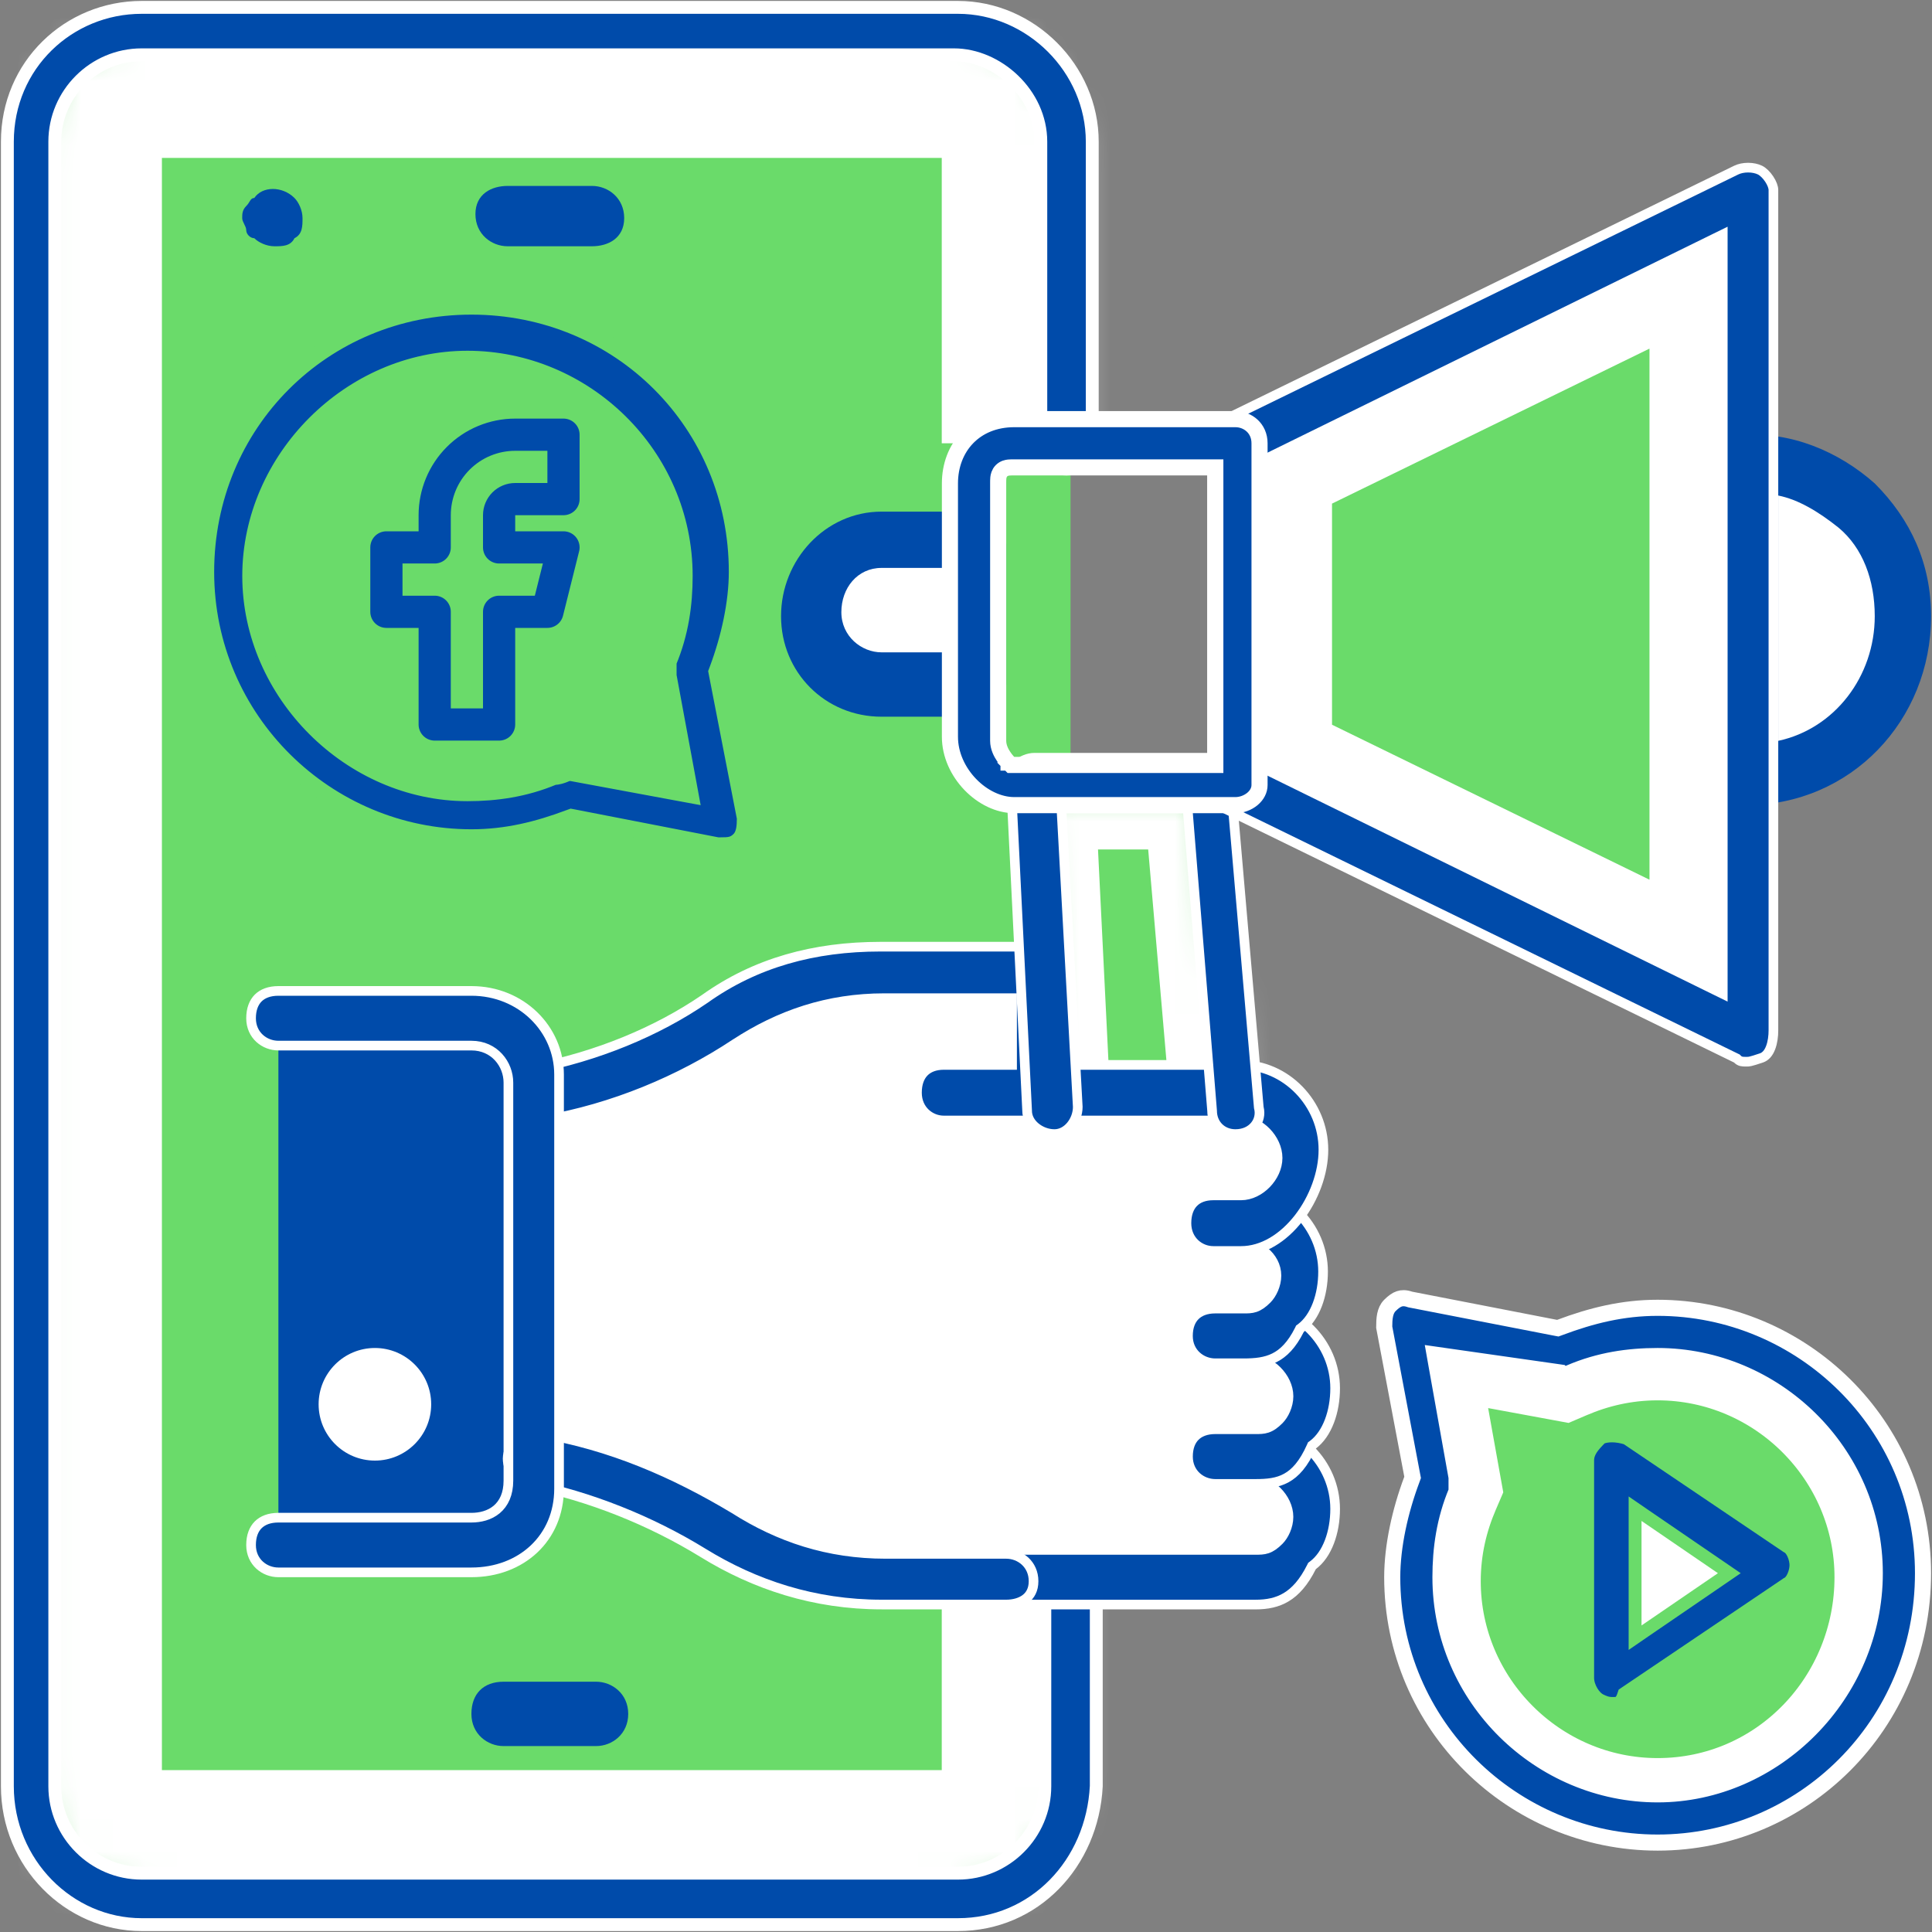
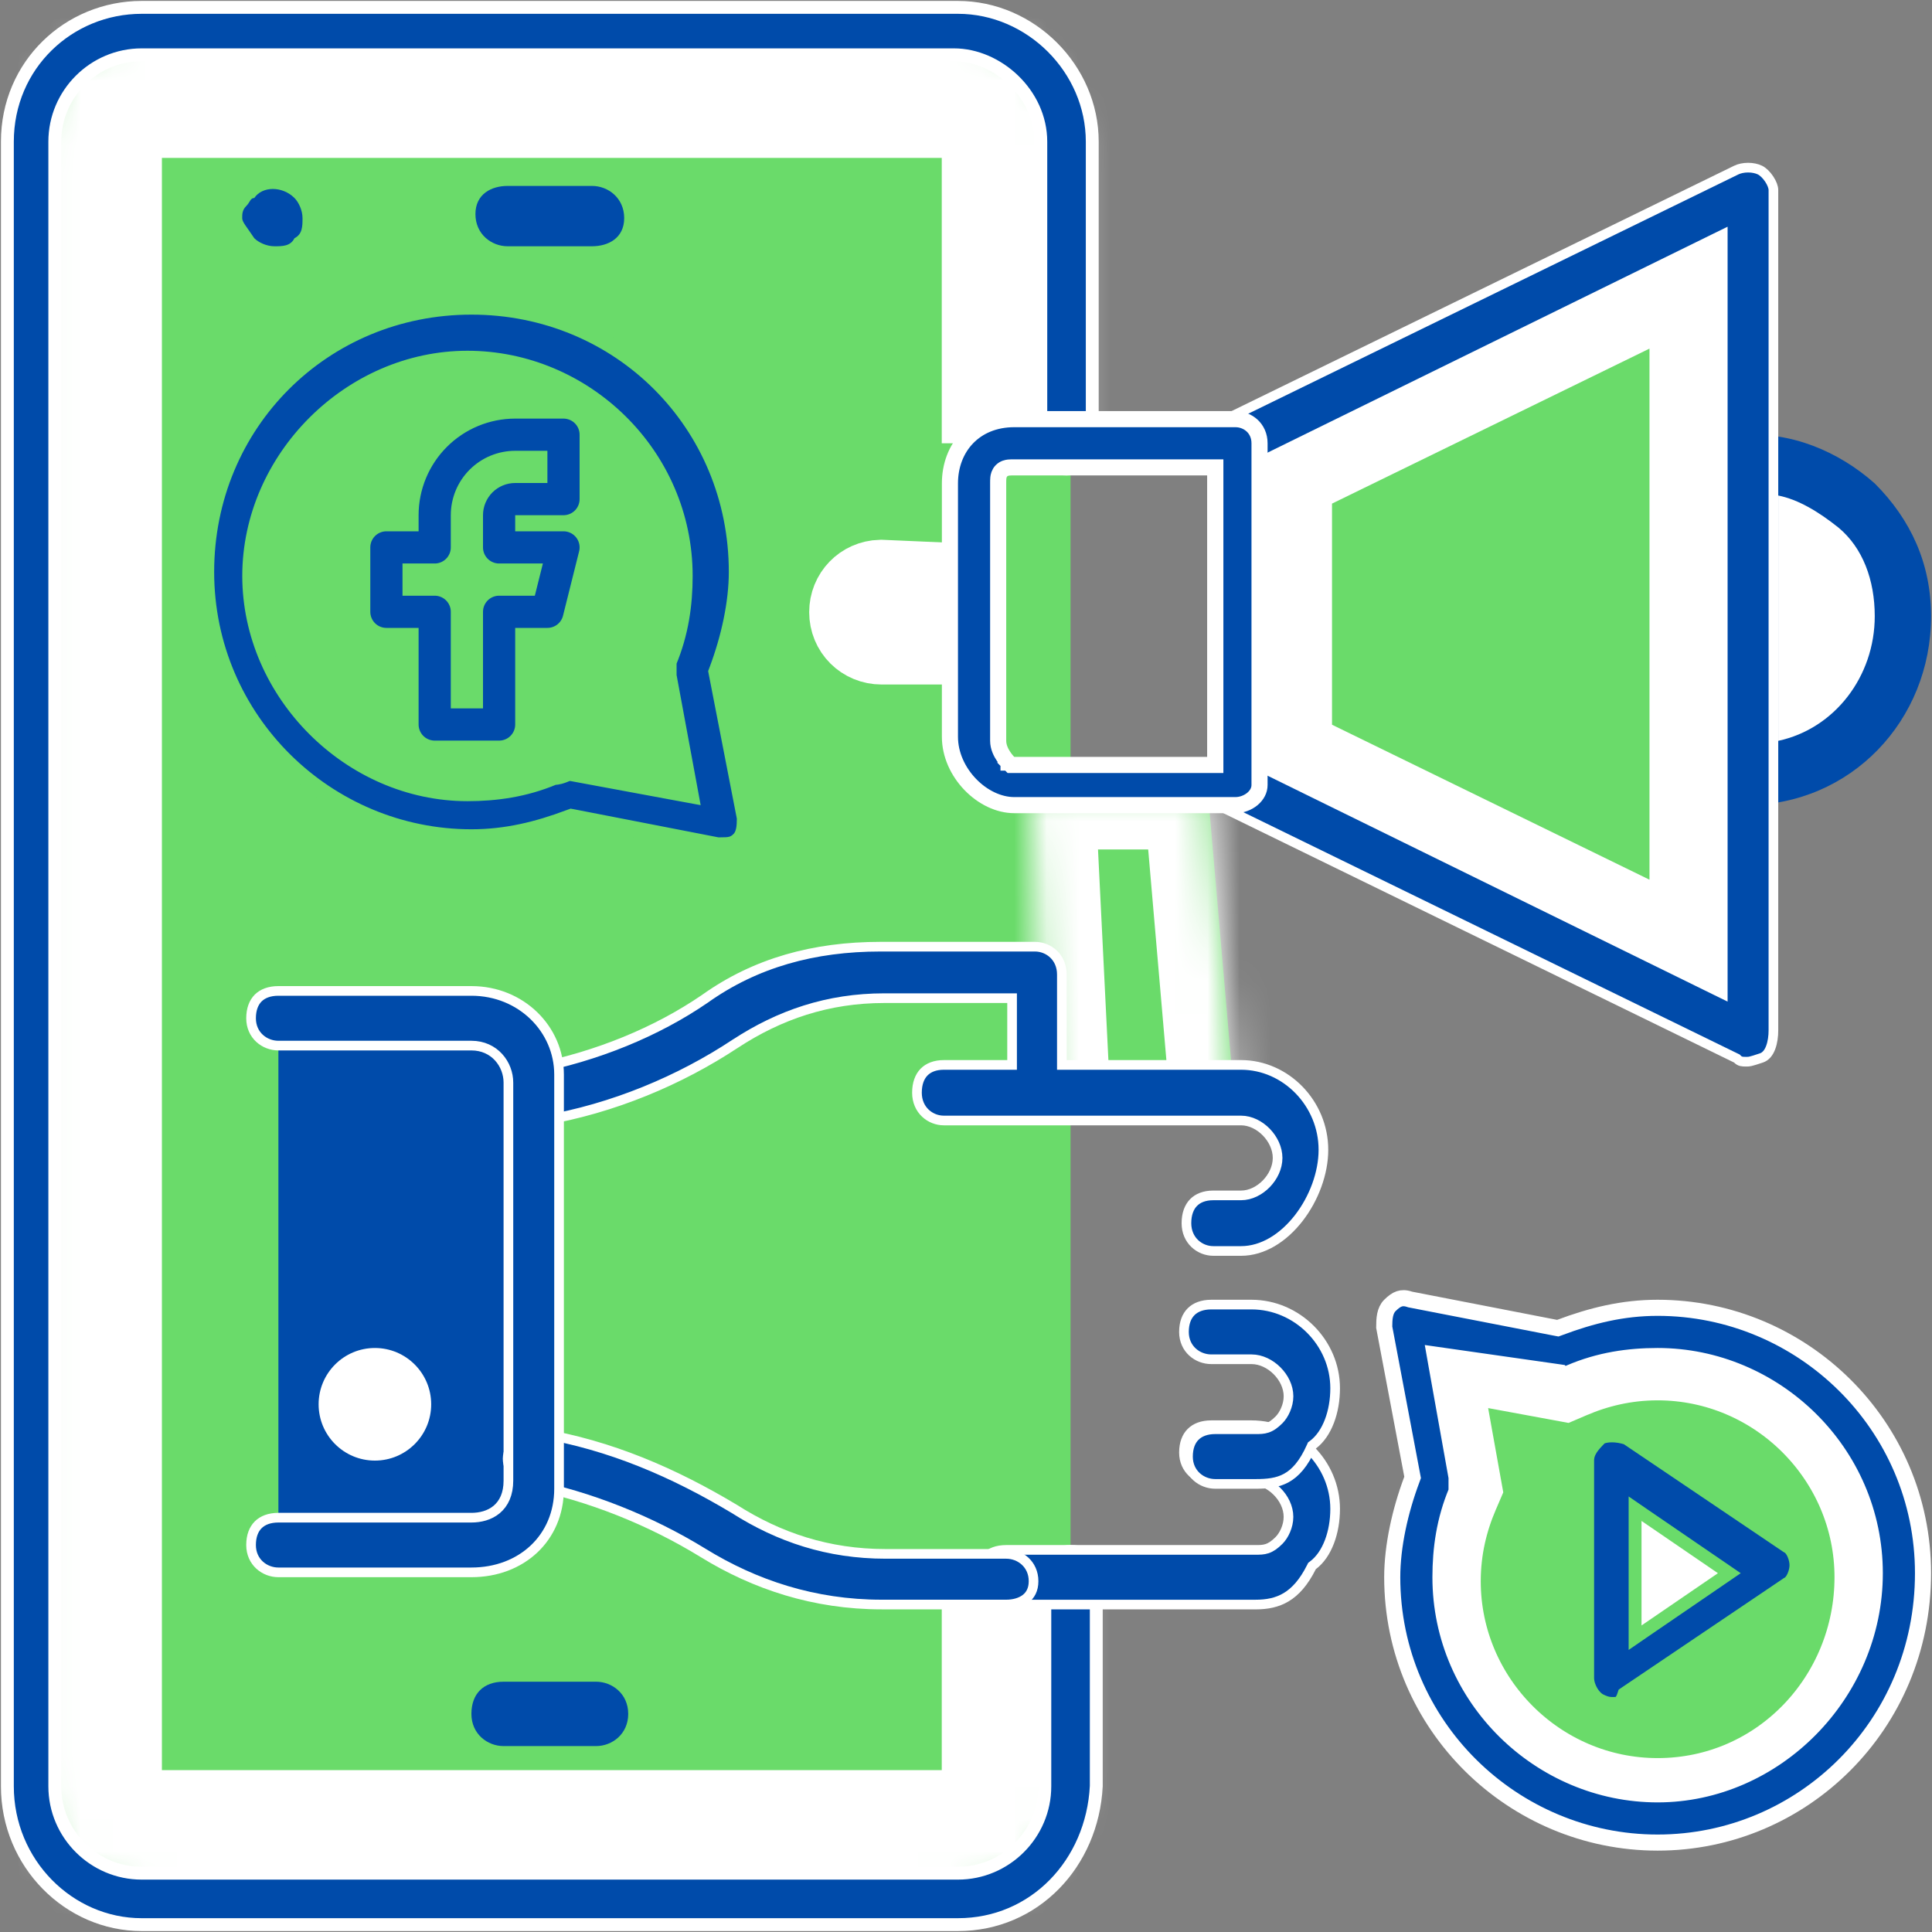
<svg xmlns="http://www.w3.org/2000/svg" width="60" height="60" viewBox="0 0 60 60" fill="none">
  <rect x="0" y="0" width="60" height="60" fill="#808080" stroke="none" />
  <mask id="path-1-inside-1_1165_2639" fill="white">
    <path d="M33.247 48.982V55.476C33.247 57.349 31.748 58.973 29.75 58.973H4.4C2.527 58.973 1.028 57.349 1.028 55.476V4.401C1.028 2.528 2.527 0.904 4.4 0.904H29.75C31.623 0.904 33.247 2.528 33.247 4.401V13.767" />
  </mask>
  <path d="M33.247 48.982V55.476C33.247 57.349 31.748 58.973 29.75 58.973H4.4C2.527 58.973 1.028 57.349 1.028 55.476V4.401C1.028 2.528 2.527 0.904 4.4 0.904H29.75C31.623 0.904 33.247 2.528 33.247 4.401V13.767" fill="#6ADB6A" />
  <path d="M29.247 48.982V55.476H37.247V48.982H29.247ZM29.247 55.476C29.247 55.339 29.302 55.219 29.385 55.133C29.482 55.034 29.627 54.973 29.75 54.973V62.973C34.05 62.973 37.247 59.465 37.247 55.476H29.247ZM29.75 54.973H4.4V62.973H29.75V54.973ZM4.4 54.973C4.656 54.973 4.833 55.089 4.91 55.17C4.978 55.242 5.028 55.343 5.028 55.476H-2.972C-2.972 59.367 0.132 62.973 4.4 62.973V54.973ZM5.028 55.476V4.401H-2.972V55.476H5.028ZM5.028 4.401C5.028 4.534 4.978 4.635 4.91 4.707C4.833 4.788 4.656 4.904 4.4 4.904V-3.096C0.132 -3.096 -2.972 0.509 -2.972 4.401H5.028ZM4.4 4.904H29.75V-3.096H4.4V4.904ZM29.75 4.904C29.519 4.904 29.404 4.81 29.373 4.779C29.342 4.748 29.247 4.632 29.247 4.401H37.247C37.247 0.319 33.833 -3.096 29.75 -3.096V4.904ZM29.247 4.401V13.767H37.247V4.401H29.247Z" fill="white" mask="url(#path-1-inside-1_1165_2639)" />
  <path d="M7.15 17.887C7.15 22.008 10.521 25.38 14.642 25.38C15.766 25.38 16.765 25.13 17.639 24.756L22.385 25.63L21.511 20.884C21.885 20.01 22.135 19.011 22.135 17.887C22.135 13.766 18.763 10.395 14.642 10.395C10.521 10.395 7.15 13.766 7.15 17.887V17.887Z" fill="#6ADB6A" />
  <mask id="path-4-inside-2_1165_2639" fill="white">
    <path d="M32.498 34.496L31.998 24.381H37.493L38.367 34.496" />
  </mask>
  <path d="M32.498 34.496L31.998 24.381H37.493L38.367 34.496" fill="#6ADB6A" />
  <path d="M31.998 24.381V22.381H29.897L30 24.48L31.998 24.381ZM37.493 24.381L39.485 24.209L39.327 22.381H37.493V24.381ZM34.495 34.397L33.996 24.282L30 24.48L30.5 34.595L34.495 34.397ZM31.998 26.381H37.493V22.381H31.998V26.381ZM35.5 24.553L36.374 34.668L40.359 34.324L39.485 24.209L35.5 24.553Z" fill="white" mask="url(#path-4-inside-2_1165_2639)" />
  <path d="M59.097 19.135C59.097 21.758 56.974 24.006 54.226 24.006V14.39C56.849 14.265 59.097 16.388 59.097 19.135Z" fill="white" />
  <path d="M27.353 18.263L28.75 18.324V19.758H27.378C26.957 19.758 26.63 19.431 26.63 19.011C26.63 18.598 26.945 18.275 27.353 18.263Z" fill="#6ADB6A" stroke="white" stroke-width="3" />
  <path d="M39.867 14.703L52.726 8.425V29.721L39.867 23.444V14.703Z" fill="#6ADB6A" stroke="white" stroke-width="3" />
  <path d="M45.53 46.503L45.648 46.228L45.595 45.933L44.976 42.484L48.301 43.097L48.598 43.152L48.876 43.033C49.642 42.704 50.508 42.489 51.479 42.489C55.048 42.489 57.972 45.413 57.972 48.982C57.972 52.583 55.141 55.599 51.479 55.599C47.91 55.599 44.986 52.675 44.986 49.107C44.986 48.135 45.201 47.27 45.53 46.503Z" fill="#6ADB6A" stroke="white" stroke-width="2" />
  <path d="M50.105 45.484V52.228L55.1 48.856L50.105 45.484Z" fill="white" />
-   <path d="M37.618 38.117H38.492C39.491 38.117 40.365 37.243 40.365 36.244C40.365 35.245 39.491 34.37 38.492 34.37H29.126H32.123V30.749H27.253C25.38 30.749 23.631 31.248 22.133 32.248C20.384 33.371 18.386 34.121 16.388 34.495V45.11C18.386 45.485 20.384 46.234 22.133 47.358C23.631 48.357 25.38 48.856 27.253 48.856H38.742C39.241 48.856 39.74 48.607 39.99 48.357C40.365 47.982 40.49 47.608 40.49 47.108C40.49 46.109 39.616 45.235 38.617 45.235H37.368H38.617C39.116 45.235 39.616 44.985 39.865 44.735C40.24 44.361 40.365 43.986 40.365 43.487C40.365 42.488 39.491 41.613 38.492 41.613H37.243H38.117C38.617 41.613 39.116 41.364 39.366 41.114C39.74 40.739 39.865 40.365 39.865 39.865C39.865 38.866 38.991 38.117 37.992 38.117H37.618Z" fill="white" />
  <path d="M29.75 59.771H4.4C2.141 59.771 0.229 57.866 0.229 55.475V4.4C0.229 2.017 2.134 0.229 4.4 0.229H29.75C32.013 0.229 33.921 2.138 33.921 4.4V13.766C33.921 14.172 33.62 14.565 33.122 14.565C32.85 14.565 32.656 14.484 32.53 14.358C32.404 14.232 32.323 14.038 32.323 13.766V4.4C32.323 2.91 30.978 1.702 29.625 1.702H4.4C2.916 1.702 1.702 2.916 1.702 4.4V55.475C1.702 56.959 2.916 58.173 4.4 58.173H29.75C31.234 58.173 32.448 56.959 32.448 55.475V48.981C32.448 48.576 32.749 48.182 33.247 48.182C33.519 48.182 33.713 48.263 33.839 48.389C33.965 48.515 34.046 48.709 34.046 48.981V55.47C33.923 57.872 32.127 59.771 29.75 59.771Z" fill="#004BAA" stroke="white" stroke-width="0.4" />
-   <path d="M8.521 7.648C8.271 7.648 8.021 7.523 7.897 7.398C7.772 7.398 7.647 7.273 7.647 7.148C7.647 7.023 7.522 6.898 7.522 6.774C7.522 6.649 7.522 6.524 7.647 6.399C7.772 6.274 7.772 6.149 7.897 6.149C8.146 5.775 8.771 5.775 9.145 6.149C9.27 6.274 9.395 6.524 9.395 6.774C9.395 7.023 9.395 7.273 9.145 7.398C9.021 7.648 8.771 7.648 8.521 7.648Z" fill="#004BAA" />
+   <path d="M8.521 7.648C8.271 7.648 8.021 7.523 7.897 7.398C7.647 7.023 7.522 6.898 7.522 6.774C7.522 6.649 7.522 6.524 7.647 6.399C7.772 6.274 7.772 6.149 7.897 6.149C8.146 5.775 8.771 5.775 9.145 6.149C9.27 6.274 9.395 6.524 9.395 6.774C9.395 7.023 9.395 7.273 9.145 7.398C9.021 7.648 8.771 7.648 8.521 7.648Z" fill="#004BAA" />
  <path d="M18.386 7.648H15.764C15.264 7.648 14.765 7.273 14.765 6.649C14.765 6.024 15.264 5.774 15.764 5.774H18.386C18.886 5.774 19.385 6.149 19.385 6.773C19.385 7.398 18.886 7.648 18.386 7.648Z" fill="#004BAA" />
  <path d="M18.511 54.226H15.639C15.139 54.226 14.64 53.851 14.64 53.227C14.64 52.602 15.015 52.227 15.639 52.227H18.511C19.011 52.227 19.51 52.602 19.51 53.227C19.51 53.851 19.011 54.226 18.511 54.226Z" fill="#004BAA" />
  <path d="M8.646 31.749H14.64C15.764 31.749 16.638 32.623 16.638 33.622V46.235C16.638 47.359 15.764 48.108 14.64 48.108H8.646" fill="#004BAA" />
  <path d="M11.643 45.36C12.608 45.36 13.391 44.577 13.391 43.612C13.391 42.646 12.608 41.863 11.643 41.863C10.677 41.863 9.895 42.646 9.895 43.612C9.895 44.577 10.677 45.36 11.643 45.36Z" fill="white" />
  <path d="M40.774 48.612L40.746 48.633L40.73 48.665C40.489 49.146 40.226 49.433 39.944 49.602C39.663 49.771 39.349 49.831 38.991 49.831H31.249C30.82 49.831 30.4 49.511 30.4 48.982C30.4 48.7 30.484 48.491 30.621 48.354C30.759 48.217 30.967 48.133 31.249 48.133H38.991L39.003 48.133C39.118 48.133 39.234 48.133 39.351 48.094C39.476 48.052 39.589 47.972 39.722 47.839C39.873 47.688 40.015 47.401 40.015 47.108C40.015 46.81 39.868 46.524 39.659 46.316C39.451 46.107 39.165 45.959 38.866 45.959H37.618C37.188 45.959 36.769 45.64 36.769 45.11C36.769 44.828 36.853 44.62 36.99 44.483C37.127 44.345 37.335 44.261 37.618 44.261H38.866C40.282 44.261 41.464 45.443 41.464 46.859C41.464 47.585 41.22 48.278 40.774 48.612Z" fill="#004BAA" stroke="white" stroke-width="0.3" />
  <path d="M40.775 44.866L40.743 44.889L40.727 44.925C40.486 45.468 40.224 45.749 39.949 45.9C39.672 46.053 39.361 46.084 38.991 46.084H37.743C37.313 46.084 36.894 45.765 36.894 45.236C36.894 44.953 36.978 44.745 37.115 44.608C37.252 44.471 37.46 44.386 37.743 44.386H38.991C38.995 44.386 38.999 44.386 39.003 44.386C39.119 44.386 39.234 44.386 39.351 44.347C39.476 44.306 39.589 44.226 39.722 44.093C39.873 43.942 40.016 43.654 40.016 43.362C40.016 43.064 39.868 42.778 39.659 42.569C39.451 42.361 39.165 42.213 38.867 42.213H37.618C37.188 42.213 36.769 41.894 36.769 41.364C36.769 41.082 36.853 40.874 36.99 40.737C37.127 40.599 37.336 40.515 37.618 40.515H38.867C40.282 40.515 41.464 41.697 41.464 43.113C41.464 43.839 41.22 44.531 40.775 44.866Z" fill="#004BAA" stroke="white" stroke-width="0.3" />
-   <path d="M40.4 41.244L40.371 41.265L40.356 41.297C40.116 41.775 39.856 42.028 39.58 42.166C39.3 42.306 38.986 42.338 38.617 42.338H37.742C37.313 42.338 36.893 42.018 36.893 41.489C36.893 41.206 36.977 40.998 37.115 40.861C37.252 40.724 37.46 40.639 37.742 40.639H38.617C38.62 40.639 38.624 40.639 38.628 40.639C38.744 40.64 38.859 40.64 38.976 40.601C39.101 40.559 39.214 40.479 39.347 40.346C39.498 40.195 39.641 39.907 39.641 39.615C39.641 39.313 39.489 39.054 39.275 38.876C39.061 38.698 38.777 38.591 38.492 38.591H37.618C37.188 38.591 36.769 38.272 36.769 37.742C36.769 37.46 36.853 37.252 36.99 37.115C37.127 36.977 37.335 36.893 37.618 36.893H38.492C39.907 36.893 41.089 38.075 41.089 39.49C41.089 40.217 40.846 40.909 40.4 41.244Z" fill="#004BAA" stroke="white" stroke-width="0.3" />
  <path d="M31.281 33.072H31.431V32.922V31.149V30.999H31.281H27.466C25.71 30.999 24.205 31.516 22.83 32.417L22.829 32.417C21.122 33.546 19.049 34.424 16.856 34.8L16.856 34.8L16.844 34.803C16.454 34.903 16.028 34.601 15.92 34.153C15.82 33.741 16.12 33.307 16.545 33.195C18.531 32.811 20.395 32.045 21.889 31.02L21.889 31.02L21.892 31.018C23.462 29.9 25.276 29.4 27.343 29.4H32.143C32.56 29.4 32.977 29.721 32.977 30.263V32.922V33.072H33.127H38.542C39.932 33.072 41.1 34.267 41.1 35.708C41.1 36.43 40.806 37.222 40.332 37.832C39.856 38.443 39.219 38.85 38.542 38.85H37.681C37.263 38.85 36.846 38.529 36.846 37.987C36.846 37.699 36.93 37.487 37.065 37.348C37.2 37.209 37.404 37.124 37.681 37.124H38.542C38.839 37.124 39.122 36.973 39.327 36.762C39.532 36.551 39.677 36.262 39.677 35.961C39.677 35.66 39.532 35.371 39.327 35.16C39.122 34.949 38.839 34.798 38.542 34.798H29.312C28.894 34.798 28.477 34.477 28.477 33.935C28.477 33.647 28.561 33.435 28.696 33.296C28.832 33.157 29.035 33.072 29.312 33.072H31.281Z" fill="#004BAA" stroke="white" stroke-width="0.3" />
  <path d="M16.727 44.506L16.727 44.506L16.738 44.508C18.962 44.879 20.941 45.744 22.803 46.86C24.198 47.748 25.724 48.257 27.503 48.257H31.249C31.678 48.257 32.098 48.576 32.098 49.105C32.098 49.372 31.994 49.545 31.846 49.657C31.692 49.772 31.476 49.83 31.249 49.83H27.378C25.286 49.83 23.439 49.215 21.837 48.228C20.2 47.221 18.311 46.465 16.421 46.087C15.986 45.976 15.684 45.547 15.785 45.146C15.894 44.708 16.325 44.405 16.727 44.506Z" fill="#004BAA" stroke="white" stroke-width="0.3" />
  <path d="M14.64 48.831H8.646C8.217 48.831 7.797 48.512 7.797 47.982C7.797 47.7 7.881 47.492 8.018 47.355C8.156 47.217 8.364 47.133 8.646 47.133H14.64C14.912 47.133 15.2 47.065 15.423 46.88C15.65 46.69 15.789 46.395 15.789 45.984V33.621C15.789 33.051 15.359 32.472 14.64 32.472H8.646C8.217 32.472 7.797 32.153 7.797 31.623C7.797 31.341 7.881 31.133 8.018 30.995C8.156 30.858 8.364 30.774 8.646 30.774H14.64C16.185 30.774 17.362 31.96 17.362 33.371V46.234C17.362 47.766 16.19 48.831 14.64 48.831Z" fill="#004BAA" stroke="white" stroke-width="0.3" />
-   <path d="M37.643 34.496H37.643L37.642 34.484L36.893 25.243L36.882 25.105H36.743H33.122H32.964L32.972 25.263L33.471 34.375C33.471 34.588 33.39 34.802 33.257 34.962C33.123 35.122 32.944 35.22 32.747 35.22C32.533 35.22 32.318 35.139 32.157 35.005C31.996 34.872 31.898 34.693 31.898 34.496H31.898L31.898 34.489L31.399 24.377C31.4 24.177 31.498 23.969 31.621 23.722C31.725 23.628 31.926 23.532 32.123 23.532H37.493C37.909 23.532 38.217 23.839 38.217 24.256H38.216L38.217 24.269L39.092 34.384L39.093 34.396L39.096 34.407C39.194 34.802 38.904 35.22 38.367 35.22C37.95 35.22 37.643 34.913 37.643 34.496Z" fill="#004BAA" stroke="white" stroke-width="0.3" />
  <path d="M54.226 25.005C53.727 25.005 53.977 24.63 53.977 24.006V14.39C53.977 13.89 53.602 13.516 54.102 13.516C55.6 13.391 57.099 14.015 58.222 15.014C59.346 16.138 59.971 17.512 59.971 19.135C59.971 22.382 57.473 25.005 54.226 25.005ZM55.225 15.389V23.007C56.974 22.632 58.222 21.009 58.222 19.135C58.222 18.011 57.848 17.012 57.099 16.388C56.474 15.889 55.85 15.514 55.225 15.389Z" fill="#004BAA" />
-   <path d="M30.25 22.258H27.378C25.629 22.258 24.256 20.884 24.256 19.136C24.256 17.387 25.629 15.889 27.378 15.889H30.25C30.749 15.889 31.249 16.263 31.249 16.888V21.258C31.249 21.758 30.749 22.258 30.25 22.258ZM27.378 17.637C26.628 17.637 26.129 18.261 26.129 19.011C26.129 19.76 26.753 20.259 27.378 20.259H29.376V17.637H27.378Z" fill="#004BAA" />
  <path d="M53.958 32.891L53.94 32.873L53.917 32.862L38.067 25.124C37.897 25.01 37.795 24.903 37.733 24.792C37.671 24.68 37.643 24.551 37.643 24.381V13.766C37.643 13.47 37.831 13.266 38.081 13.015L53.917 5.284L53.919 5.283C54.019 5.234 54.151 5.206 54.289 5.206C54.427 5.206 54.559 5.234 54.659 5.283C54.753 5.33 54.86 5.433 54.944 5.56C55.03 5.689 55.075 5.816 55.075 5.899V31.998C55.075 32.175 55.051 32.373 54.988 32.537C54.925 32.702 54.831 32.812 54.703 32.855C54.514 32.918 54.421 32.947 54.361 32.96C54.31 32.972 54.286 32.972 54.226 32.972C54.104 32.972 54.036 32.969 53.958 32.891ZM39.216 23.756V23.85L39.3 23.891L53.286 30.759L53.502 30.865V30.624V7.522V7.281L53.286 7.387L39.3 14.256L39.216 14.297V14.39V23.756Z" fill="#004BAA" stroke="white" stroke-width="0.3" />
  <path d="M31.498 23.506L31.322 23.683L31.395 23.756H31.498H37.493H37.743V23.506V14.765V14.515H37.493H31.498C31.495 14.515 31.492 14.515 31.489 14.515C31.435 14.515 31.376 14.515 31.326 14.52C31.276 14.526 31.181 14.541 31.103 14.619C31.026 14.697 31.01 14.792 31.004 14.842C30.999 14.892 30.999 14.951 30.999 15.005C30.999 15.008 30.999 15.011 30.999 15.014V23.007C30.999 23.207 31.095 23.383 31.166 23.489C31.204 23.546 31.241 23.593 31.27 23.626C31.284 23.642 31.296 23.656 31.305 23.666L31.316 23.677L31.32 23.681L31.321 23.682L31.321 23.683L31.322 23.683L31.322 23.683C31.322 23.683 31.322 23.683 31.498 23.506ZM38.367 25.004H31.498C31.019 25.004 30.518 24.762 30.133 24.363C29.749 23.965 29.501 23.431 29.501 22.882V15.014C29.501 13.894 30.272 13.017 31.498 13.017H38.367C38.749 13.017 39.116 13.299 39.116 13.766V24.38C39.116 24.542 39.036 24.694 38.894 24.813C38.75 24.932 38.557 25.004 38.367 25.004Z" fill="#004BAA" stroke="white" stroke-width="0.5" />
  <path d="M43.846 45.948L43.87 45.882L43.857 45.813L42.988 41.216C42.988 40.954 43.004 40.702 43.164 40.542C43.276 40.43 43.369 40.366 43.457 40.337C43.538 40.31 43.638 40.304 43.782 40.353L43.798 40.358L43.814 40.361L48.309 41.235L48.379 41.248L48.445 41.224C49.426 40.856 50.394 40.615 51.479 40.615C55.964 40.615 59.721 44.252 59.721 48.857C59.721 53.589 55.961 57.223 51.479 57.223C46.994 57.223 43.237 53.587 43.237 48.982C43.237 48.02 43.479 46.926 43.846 45.948ZM44.896 42.116L44.554 42.067L44.614 42.407L45.235 45.882V46.309C44.859 47.205 44.735 48.099 44.735 48.982C44.735 52.744 47.847 55.725 51.479 55.725C55.117 55.725 58.223 52.613 58.223 48.857C58.223 45.094 55.111 42.113 51.479 42.113C50.58 42.113 49.671 42.242 48.758 42.633L48.714 42.652L48.68 42.686C48.675 42.691 48.651 42.706 48.607 42.706C48.563 42.706 48.539 42.691 48.534 42.686L48.475 42.627L48.392 42.615L44.896 42.116Z" fill="#004BAA" stroke="white" stroke-width="0.5" />
  <path d="M55.488 48.024L55.499 48.031L55.511 48.037C55.578 48.07 55.646 48.149 55.698 48.267C55.75 48.383 55.775 48.511 55.775 48.607C55.775 48.703 55.75 48.832 55.698 48.947C55.646 49.066 55.578 49.144 55.511 49.178L55.499 49.183L55.488 49.191L50.493 52.562L50.437 52.6L50.415 52.665C50.367 52.811 50.304 52.858 50.266 52.877C50.218 52.901 50.169 52.903 50.105 52.903C50.043 52.903 49.998 52.902 49.942 52.891C49.885 52.88 49.808 52.855 49.695 52.799C49.613 52.758 49.514 52.665 49.434 52.532C49.355 52.4 49.306 52.248 49.306 52.104V45.36C49.306 45.09 49.475 44.901 49.722 44.653C49.906 44.574 50.197 44.567 50.516 44.668L55.488 48.024ZM51.092 47.069L50.779 46.854V47.234V50.48V50.86L51.092 50.645L53.465 49.022L53.706 48.857L53.465 48.692L51.092 47.069Z" fill="#004BAA" stroke="#6ADB6A" stroke-width="0.4" />
  <path d="M17.812 25.384L17.742 25.371L17.676 25.395C16.695 25.763 15.727 26.004 14.642 26.004C10.157 26.004 6.401 22.367 6.401 17.762C6.401 13.155 10.035 9.521 14.642 9.521C19.25 9.521 22.884 13.155 22.884 17.762C22.884 18.724 22.643 19.817 22.276 20.796L22.251 20.863L22.264 20.932L23.134 25.404C23.133 25.665 23.117 25.917 22.957 26.077C22.785 26.249 22.631 26.254 22.385 26.254H22.284L17.812 25.384ZM21.382 24.335L20.762 20.986V20.986V20.985V20.984V20.983V20.983V20.982V20.981V20.98V20.979V20.978V20.978V20.977V20.976V20.975V20.974V20.973V20.973V20.972V20.971V20.97V20.969V20.968V20.967V20.966V20.966V20.965V20.964V20.963V20.962V20.961V20.96V20.959V20.959V20.958V20.957V20.956V20.955V20.954V20.953V20.952V20.951V20.951V20.95V20.949V20.948V20.947V20.946V20.945V20.944V20.943V20.942V20.941V20.941V20.939V20.939V20.938V20.937V20.936V20.935V20.934V20.933V20.932V20.931V20.93V20.929V20.928V20.927V20.926V20.925V20.924V20.923V20.922V20.922V20.921V20.92V20.919V20.918V20.917V20.916V20.915V20.914V20.913V20.912V20.911V20.91V20.909V20.908V20.907V20.906V20.905V20.904V20.903V20.902V20.901V20.9V20.899V20.898V20.897V20.896V20.895V20.894V20.893V20.892V20.891V20.89V20.889V20.888V20.887V20.886V20.885V20.884V20.883V20.882V20.881V20.88V20.879V20.878V20.877V20.875V20.874V20.873V20.872V20.871V20.87V20.869V20.868V20.867V20.866V20.865V20.864V20.863V20.862V20.861V20.86V20.859V20.858V20.857V20.856V20.855V20.854V20.852V20.851V20.85V20.849V20.848V20.847V20.846V20.845V20.844V20.843V20.842V20.841V20.84V20.839V20.838V20.837V20.835V20.834V20.833V20.832V20.831V20.83V20.829V20.828V20.827V20.826V20.825V20.824V20.823V20.822V20.82V20.819V20.818V20.817V20.816V20.815V20.814V20.813V20.812V20.811V20.81V20.808V20.807V20.806V20.805V20.804V20.803V20.802V20.801V20.8V20.799V20.798V20.797V20.795V20.794V20.793V20.792V20.791V20.79V20.789V20.788V20.787V20.786V20.785V20.783V20.782V20.781V20.78V20.779V20.778V20.777V20.776V20.775V20.774V20.773V20.771V20.77V20.769V20.768V20.767V20.766V20.765V20.764V20.763V20.762V20.76V20.759V20.758V20.757V20.756V20.755V20.754V20.753V20.752V20.75V20.749V20.748V20.747V20.746V20.745V20.744V20.743V20.742V20.741V20.739V20.738V20.737V20.736V20.735V20.734V20.733V20.732V20.731V20.73V20.729V20.727V20.726V20.725V20.724V20.723V20.722V20.721V20.72V20.719V20.718V20.717V20.715V20.714V20.713V20.712V20.711V20.71V20.709V20.708V20.707V20.706V20.705V20.704V20.703V20.701V20.7V20.699V20.698V20.697V20.696V20.695V20.694V20.693V20.692V20.691V20.689V20.689V20.687V20.686V20.685V20.684V20.683V20.682V20.681V20.68V20.679V20.678V20.677V20.676V20.675V20.674V20.672V20.671V20.67V20.669V20.668V20.667V20.666V20.665V20.664V20.663V20.662V20.661V20.66V20.659V20.658V20.657V20.656V20.654V20.654V20.652V20.651V20.65V20.649V20.648V20.647V20.646V20.645V20.644V20.643V20.642V20.641V20.64V20.639V20.638V20.637V20.636V20.635V20.634V20.633V20.632V20.631V20.63V20.629V20.628V20.627V20.626V20.625V20.624V20.623V20.622V20.621V20.62V20.619V20.618V20.617V20.616V20.615V20.614V20.613V20.612V20.611V20.61V20.609V20.608V20.607V20.606V20.605V20.604V20.603V20.602V20.601V20.6V20.599V20.598V20.597V20.596V20.595V20.594V20.593V20.592V20.591V20.59V20.589V20.588V20.587V20.587V20.586V20.585V20.584V20.583V20.582V20.581V20.58V20.579V20.578V20.577V20.576V20.575V20.574V20.573V20.573V20.572V20.571V20.57V20.569V20.568V20.567V20.566V20.565V20.564V20.564V20.563V20.562V20.561V20.56C21.137 19.663 21.261 18.77 21.261 17.887C21.261 14.124 18.149 11.143 14.517 11.143C10.883 11.143 7.774 14.252 7.774 17.887C7.774 21.522 10.883 24.631 14.517 24.631C15.402 24.631 16.296 24.506 17.194 24.13C17.337 24.122 17.448 24.084 17.529 24.051C17.551 24.042 17.566 24.036 17.579 24.03C17.598 24.023 17.611 24.017 17.627 24.012C17.636 24.008 17.641 24.007 17.644 24.006H17.741L21.09 24.627L21.448 24.693L21.382 24.335Z" fill="#004BAA" stroke="#6ADB6A" stroke-width="0.5" />
  <path d="M12 17V19H13.5V22.5H15.5V19H17L17.5 17H15.5V16C15.5 15.867 15.553 15.74 15.646 15.646C15.74 15.553 15.867 15.5 16 15.5H17.5V13.5H16C15.337 13.5 14.701 13.763 14.232 14.232C13.763 14.701 13.5 15.337 13.5 16V17H12Z" stroke="#004BAA" stroke-linecap="round" stroke-linejoin="round" />
</svg>